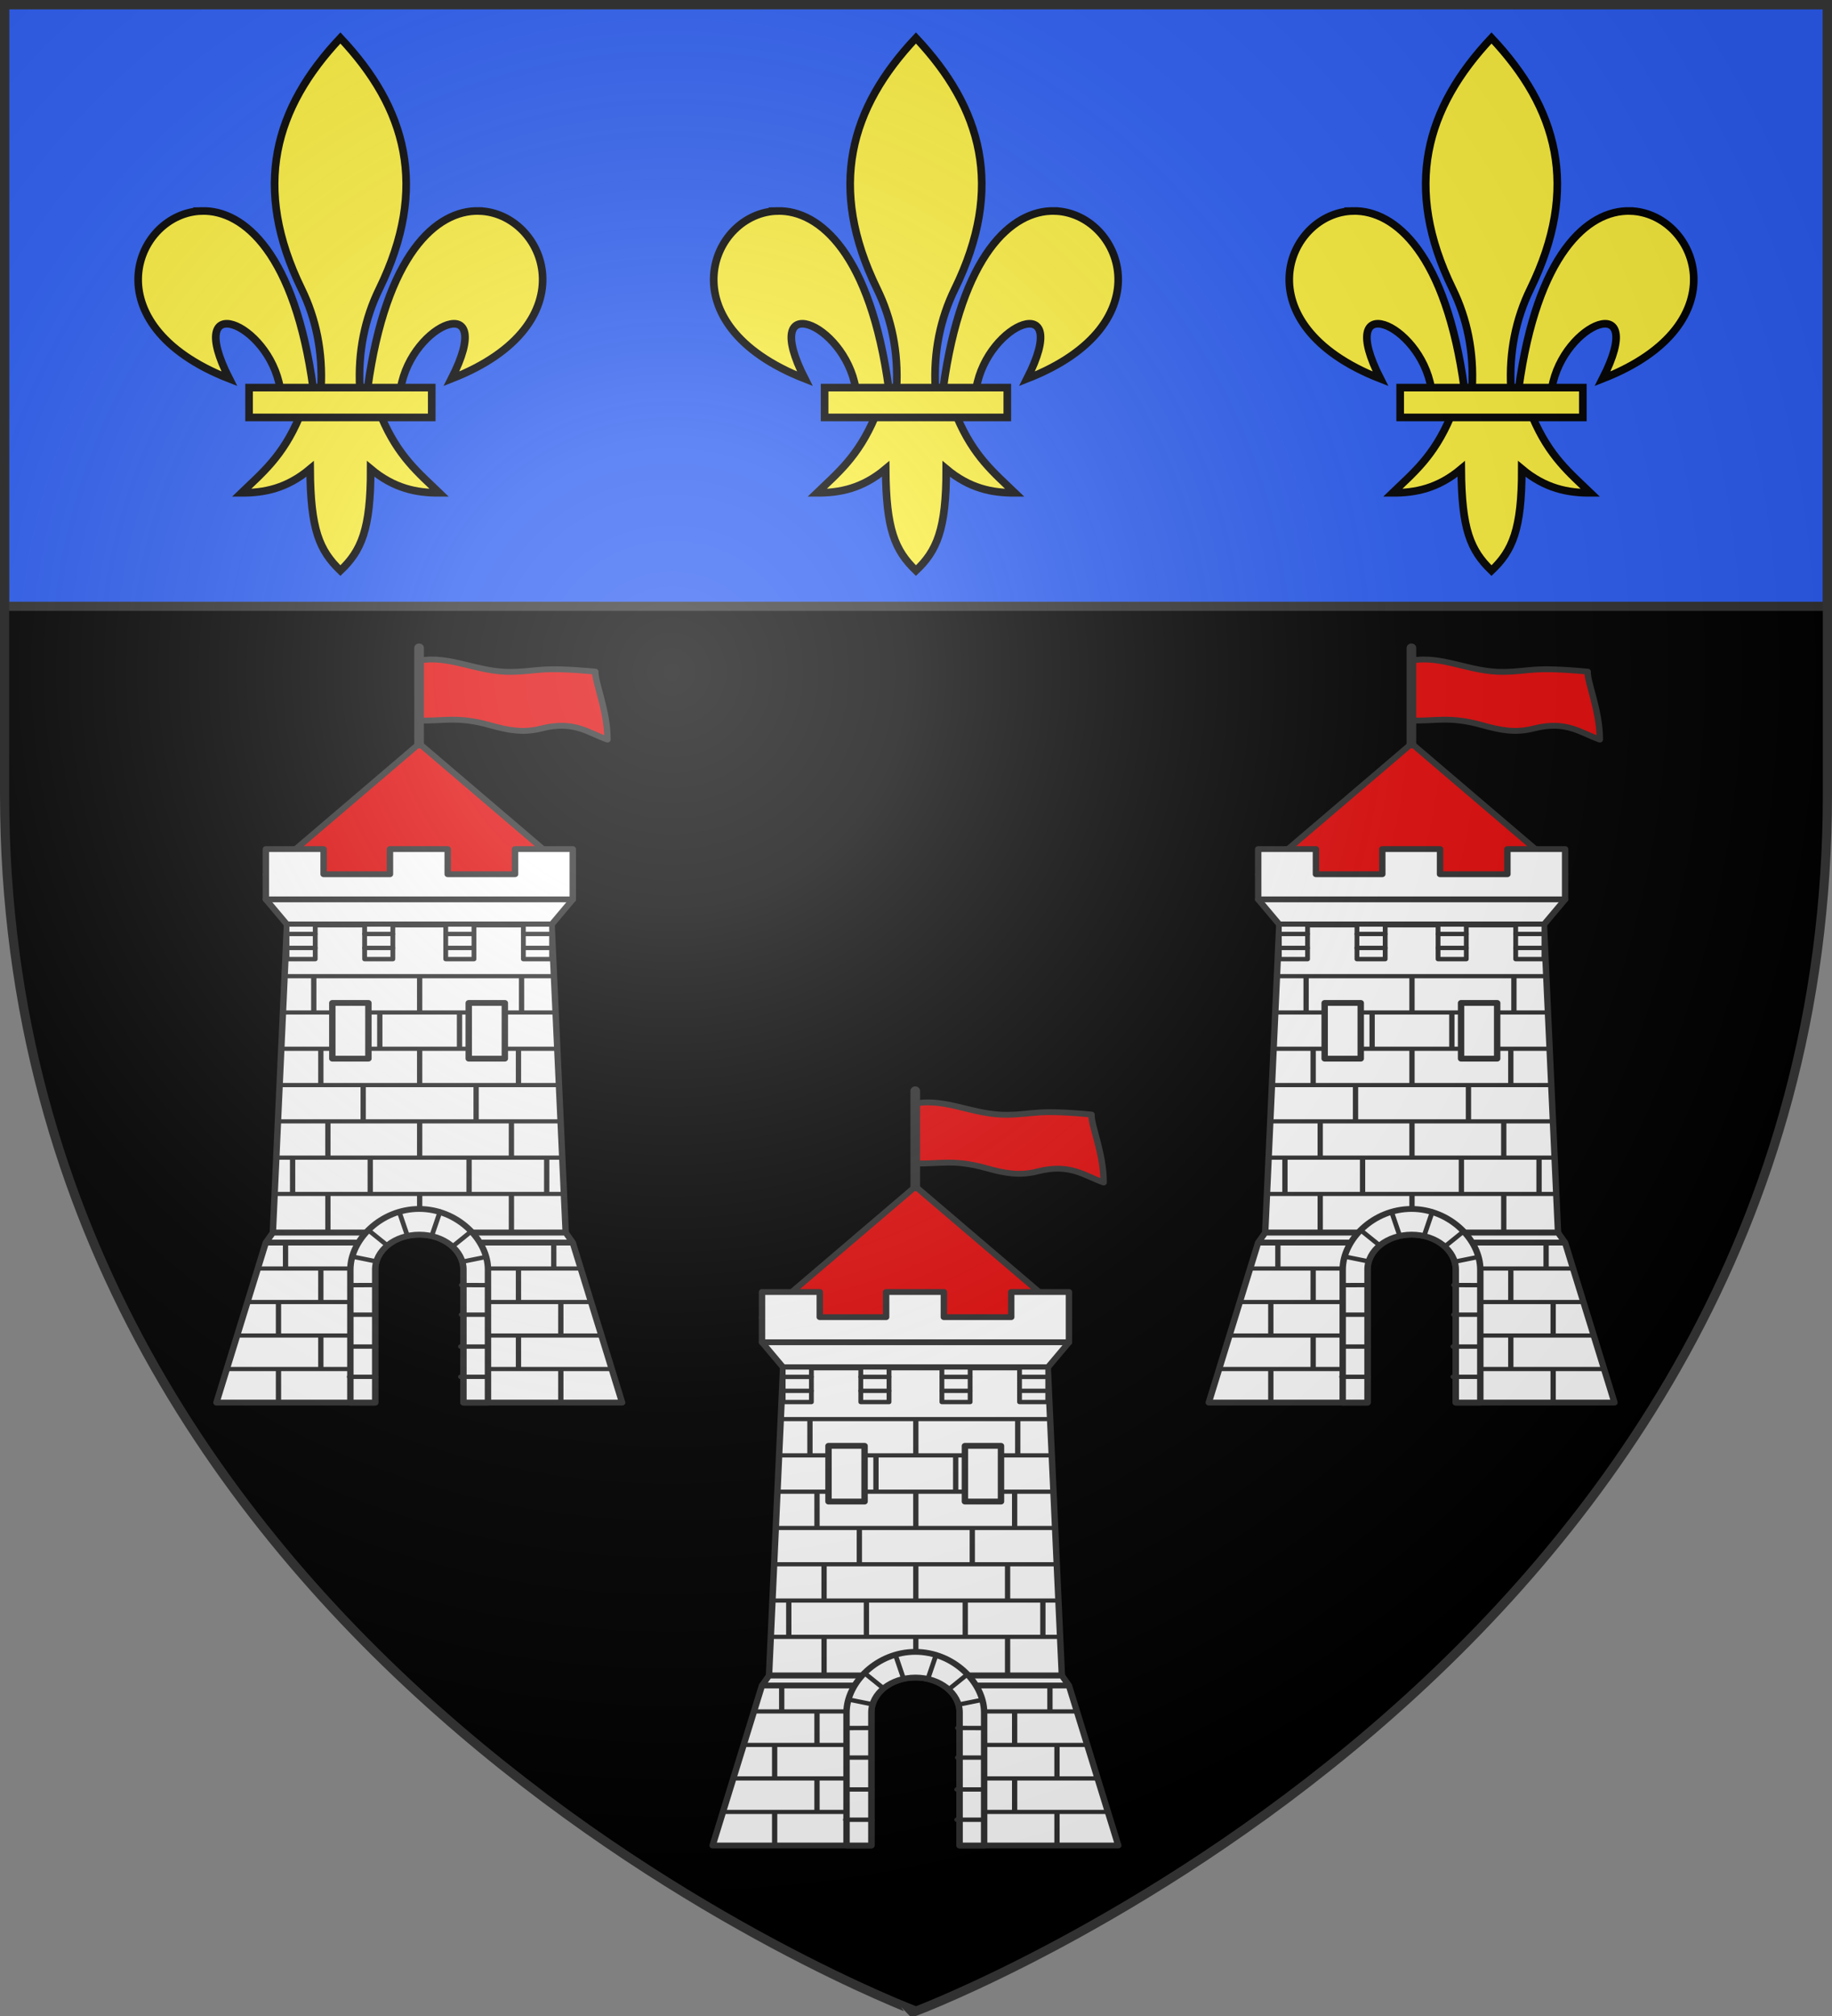
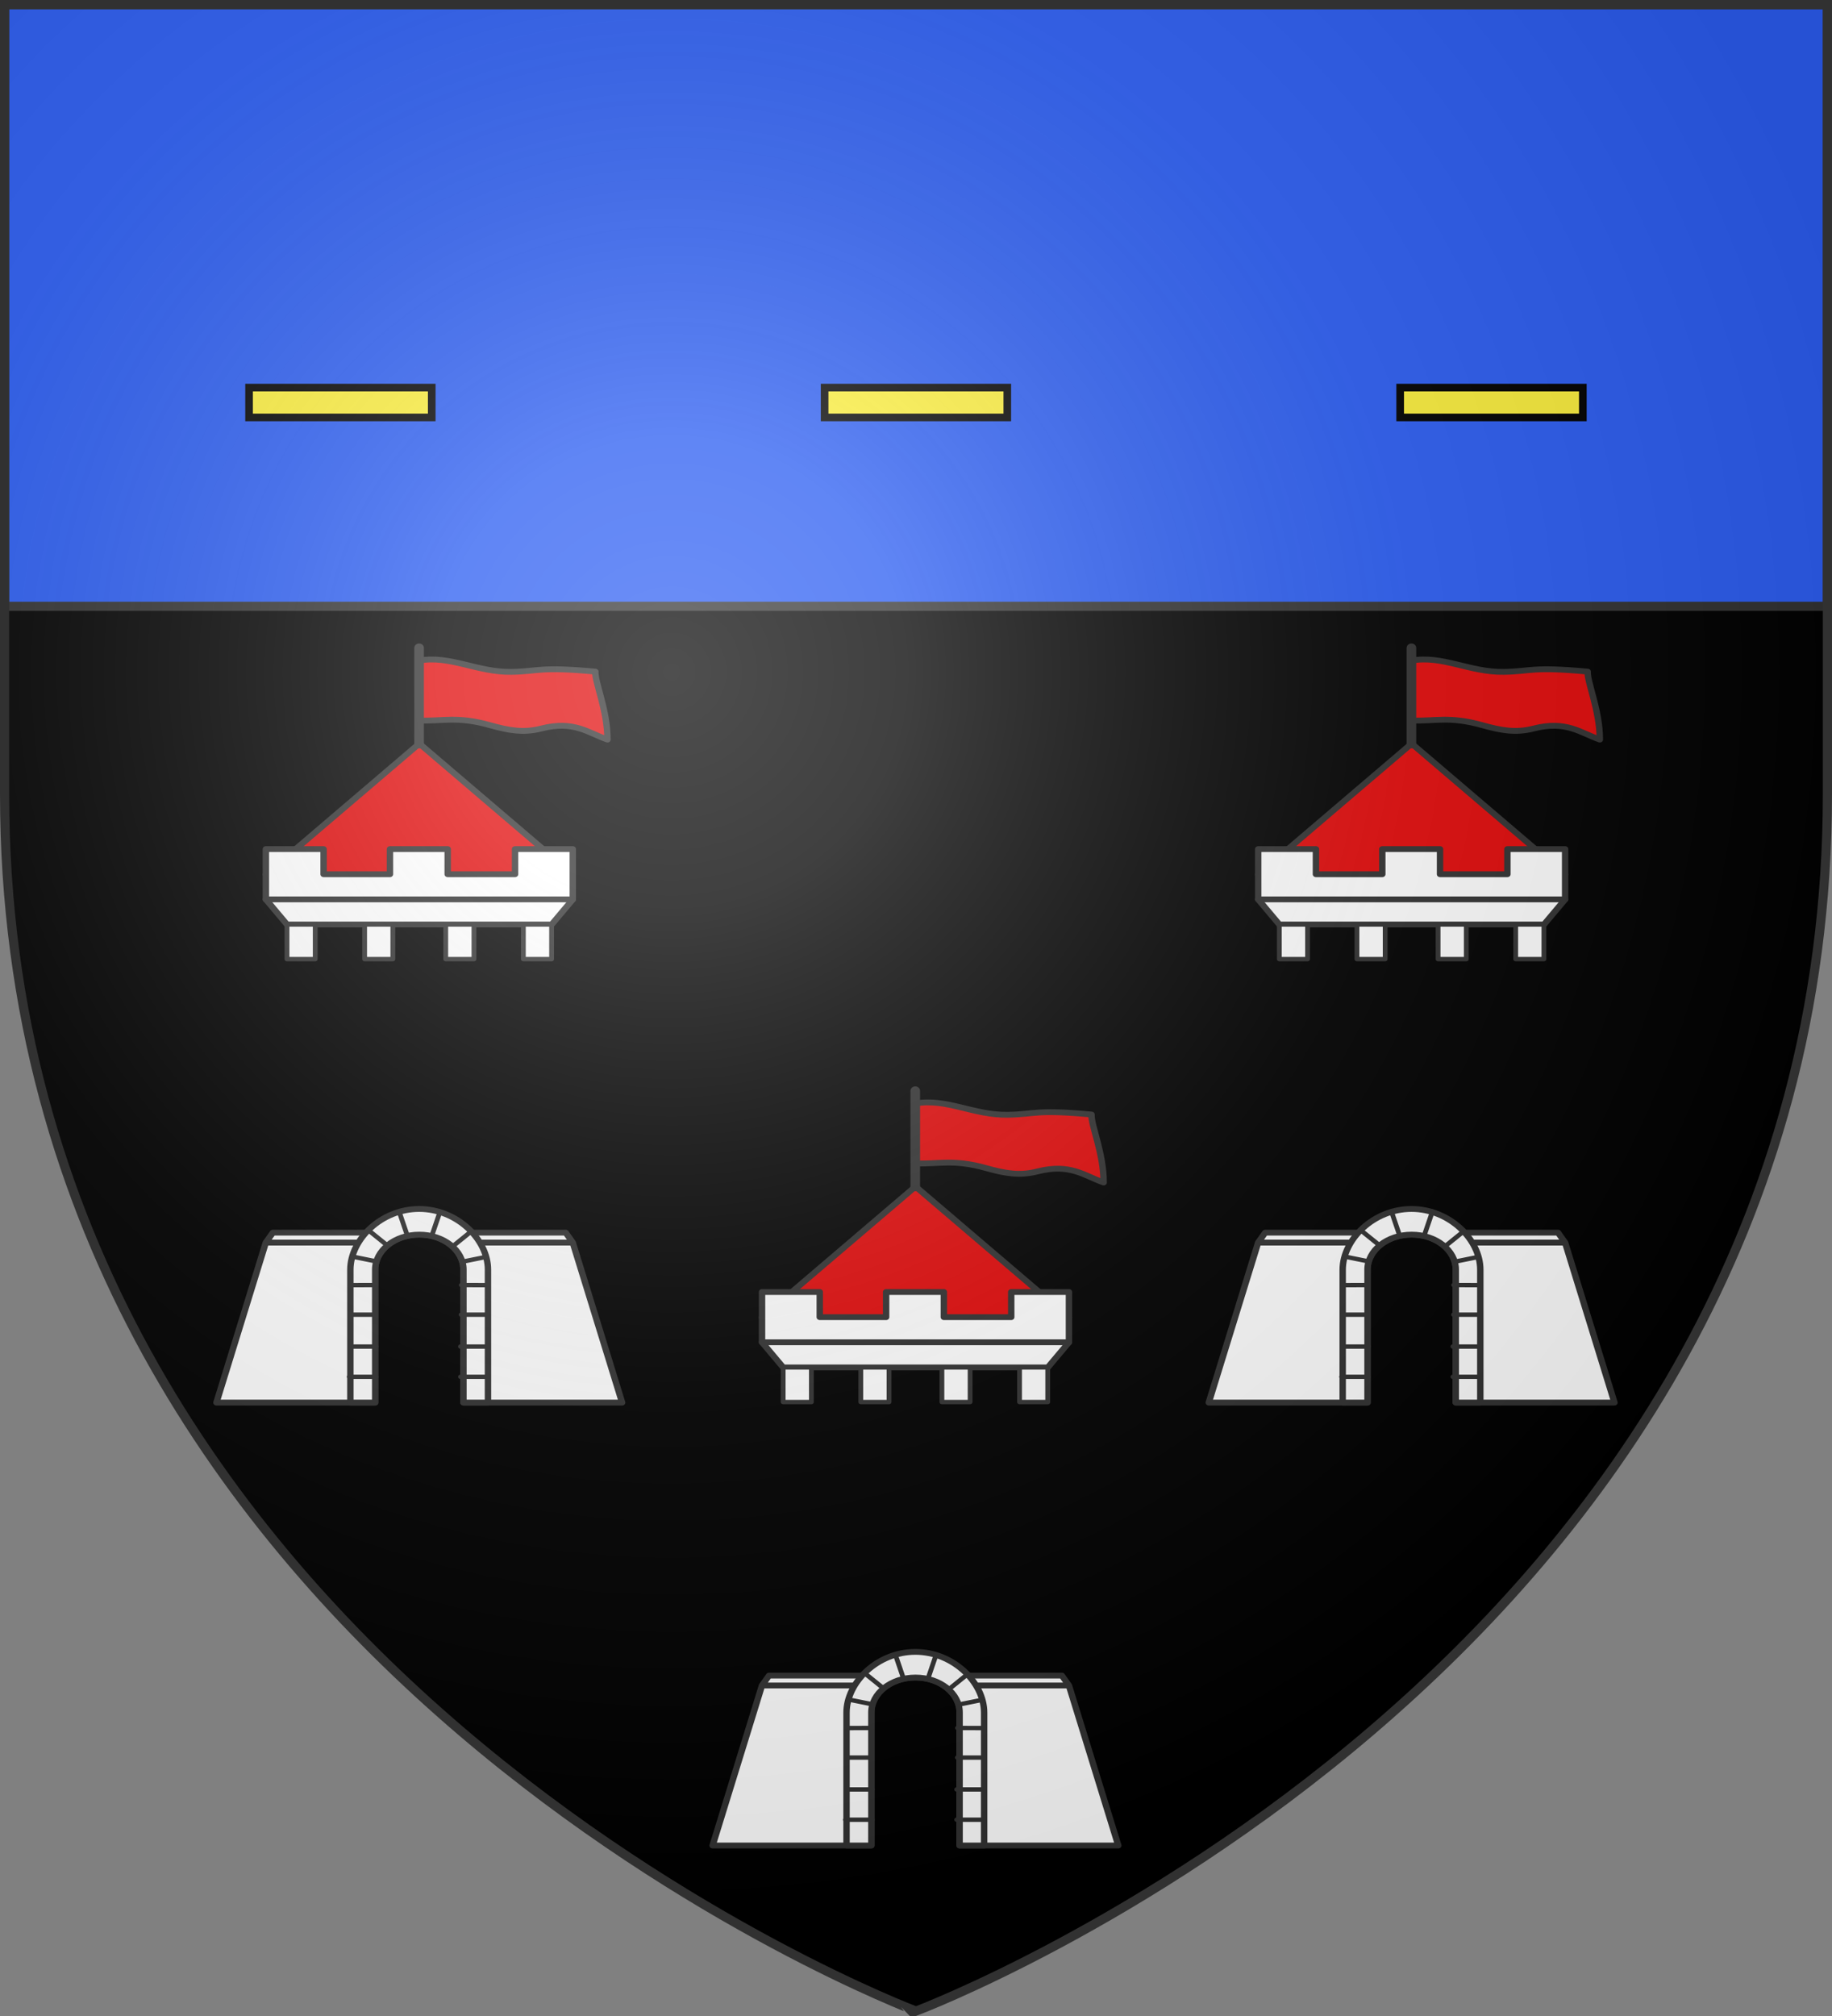
<svg xmlns="http://www.w3.org/2000/svg" xmlns:xlink="http://www.w3.org/1999/xlink" width="600" height="660">
  <rect width="100%" height="100%" fill="#808080" stroke="none" />
  <radialGradient id="d" cx="-80" cy="-80" r="405" gradientUnits="userSpaceOnUse">
    <stop offset="0" stop-color="#fff" stop-opacity=".31" />
    <stop offset=".19" stop-color="#fff" stop-opacity=".25" />
    <stop offset=".6" stop-color="#6b6b6b" stop-opacity=".125" />
    <stop offset="1" stop-opacity=".125" />
  </radialGradient>
  <path d="M1.5 1.5h597V260c0 286.31-298.5 398.5-298.5 398.5S1.5 546.31 1.5 260z" />
  <g transform="translate(300 300)">
    <g id="b" fill="#fff" stroke="#313131" stroke-linecap="round" stroke-linejoin="round" stroke-width="1.878">
      <path fill="#e20909" d="M655.587 135.475h89.994l-44.997-42.2z" transform="matrix(1.117 0 0 1.016 -782.717 -6.333)" />
      <path d="M655.587 127.275v16.2l6.202 8.1h77.591l6.201-8.1v-16.2h-16.929v8.1h-19.75v-8.1h-16.93v8.1h-19.456v-8.1z" transform="matrix(1.117 0 0 1.016 -782.717 -6.333)" />
-       <path d="M657.634 250.874h85.868l-4.139-99.302h-77.59z" transform="matrix(1.117 0 0 1.016 -782.717 -6.333)" />
      <path d="m657.636 250.867-2.068 3.2h36.784c2.235-1.605 5.105-2.56 8.228-2.56s5.992.955 8.228 2.56h36.762l-2.068-3.2zM655.568 254.067l-14.476 51.56h46.552v-42.88c0-3.493 1.833-6.616 4.708-8.68zm53.24 0c2.874 2.064 4.708 5.187 4.708 8.68v42.88h46.53l-14.476-51.56z" transform="matrix(1.117 0 0 1.016 -782.717 -6.333)" />
      <path stroke-width="1.408" d="M684.543 151.575h8.276v11.154h-8.276zm23.784-.003h8.276v11.154h-8.276zm22.76 0h8.276v11.154h-8.276zm-69.304.003h8.276v11.154h-8.276z" transform="matrix(1.117 0 0 1.016 -782.717 -6.333)" />
-       <path stroke-linecap="butt" stroke-width="1.408" d="M661.772 154.626h8.277m-8.277 4.5h8.277m14.483-4.5h8.277m-8.277 4.5h8.277m38.278-4.5h8.276m-8.276 4.5h8.276m-31.036-4.5h8.276m-8.276 4.5h8.276" transform="matrix(1.117 0 0 1.016 -782.717 -6.333)" />
      <path d="M655.587 143.475h89.994" transform="matrix(1.117 0 0 1.016 -782.717 -6.333)" />
-       <path fill="#313131" stroke="none" d="M-44.07 163.899v1.37h8.467v10.51h-9.367v1.371h30.99v10.51h-31.29v1.373h11.978v10.511h-12.347v1.37h26.218v10.511h-26.448v1.37h14.889v10.513h-16.021v1.37h4.463v10.511h-4.785v1.37h16.343v11.31h1.733v-11.31h28.32v11.31H.808v-11.31h28.319v11.31h1.734v-11.31h16.558v-1.37h-5.001v-10.51h4.464v-1.37H30.86v-10.513h14.89v-1.37H19.3v-10.511h26.148v-1.371H33.171v-10.51h11.678v-1.373H13.86v-10.51h30.09v-1.371h-9.763v-10.51h9.701v-1.371zm10.201 1.37H-.926v10.51H-33.87zm34.676 0h31.646v10.51H.807zm-13.053 11.881h24.373v10.51h-24.373zm-19.312 11.883H-.926v10.511h-30.632zm32.365 0h30.63v10.511H.807zm-18.494 11.882h35.253v10.51h-35.253zm-11.56 11.88h28.32v10.513h-28.32zm30.054 0h28.319v10.513H.807zm-41.611 11.884h23.694v10.51h-23.694zm25.428 0h30.631v10.51h-30.631zm32.365 0h23.694v10.51H16.99zm-61.84 27.084v7.841h-7.903v1.37h19.462v9.597h-23.057v1.372h9.187v9.597h-12.783v1.37h26.653v9.598h-30.024v1.37h16.154v10.436h1.734v-10.435h23.72v-1.37h-9.85v-9.599h9.457v-1.37h-23.327v-9.597h23.658v-1.372h-9.788v-9.596h8.743v-1.37h-20.302v-7.842zm87.847.466v7.375H22.173v1.37h9.264v9.597H21.87v1.372h23.436v9.597H22.351v1.37h9.086v9.598h-9.098v1.37h22.968v10.436h1.734v-10.435h15.833v-1.37H33.17v-9.599H59.7v-1.37h-12.66v-9.597h9.322v-1.372H33.17v-9.596H52.36v-1.37h-7.63v-7.376z" />
-       <path stroke-linejoin="miter" d="M675.074 176.846h10.58v17.949h-10.58zm40 0h10.58v17.949h-10.58z" transform="matrix(1.117 0 0 1.016 -782.717 -6.333)" />
      <path fill="#e20909" d="M700.584 66.531c8.972-1.808 17.048 3.83 27.042 3.636 8.217-.16 8.045-1.762 24.57-.077-.177 3.465 3.552 12.322 3.56 21.901-5.651-2.153-9.781-6.273-19.437-3.559-5.198 1.461-9.456.633-15.057-1.095-9.672-2.983-13.892-1.197-20.678-1.515z" transform="matrix(1.117 0 0 1.016 -782.717 -6.333)" />
      <path stroke-width="2.816" d="M1000.584 393.275v-30.976" transform="matrix(1.117 0 0 1.016 -1117.895 -310.997)" />
      <path d="M700.536 243.227c-11.136 0-20.174 9.873-20.174 19.56v42.84h7.282v-42.86c0-6.21 5.797-11.26 12.936-11.26 7.138 0 12.936 5.05 12.936 11.26v42.86h7.194v-42.84c0-9.687-9.039-19.56-20.174-19.56" transform="matrix(1.117 0 0 1.016 -782.717 -6.333)" />
      <path stroke-linecap="butt" stroke-width="1.408" d="m706.66 244.064-2.413 7.775m10.884-.787-4.978 4.42m9.906 3.232-6.397 1.423m6.515 7.654-7.275-.028m7.201 9.54h-7.241m7.442 10.275h-7.644m7.845 9.75h-7.845m-17.94-53.053 2.414 7.775m-11.39-1.89 4.979 4.42m-9.45 4.078 6.396 1.423m-7.297 7.71 7.275-.028m-7.201 9.54h7.242m-7.443 10.275h7.644m-7.845 9.75h7.845" transform="matrix(1.117 0 0 1.016 -782.717 -6.333)" />
    </g>
    <g transform="translate(-980.919 116.321)">
      <path fill="#2b5df2" stroke="#313131" stroke-width="3" d="M682.419-414.821h597v197h-597z" />
      <g id="a" fill="#fcef3c" stroke="#000" stroke-width="1.219">
-         <path fill-rule="evenodd" d="M58.405 30.003c10.623.254 17.913 18.078-4.382 26.78 7.369-14.436-6.305-9.002-8.107 1.487h-5.281c2.918-21.306 10.964-28.43 17.77-28.267zm-28.67 32.88c-2.69 6.35-6.012 8.985-9.24 12.106 3.619.016 7.22-.679 10.958-3.814.064 9.675 1.472 12.982 4.833 16.232 3.323-3.149 4.845-6.547 4.834-16.232 3.737 3.135 7.34 3.83 10.958 3.814-3.228-3.121-6.55-5.757-9.24-12.107zm6.551-60.497c-10.503 11.151-14.16 23.801-6.2 40.084 2.304 4.713 3.409 10.027 3.1 15.8h6.2c-.308-5.773.797-11.087 3.1-15.8 7.96-16.283 4.304-28.933-6.2-40.084zM14.168 30.003c-10.623.254-17.914 18.078 4.381 26.78-7.368-14.436 6.305-9.002 8.108 1.487h5.281c-2.918-21.306-10.964-28.43-17.77-28.267z" transform="matrix(2.051 0 0 2.051 717.982 -408.786)" />
        <path d="M21.701 58.196h29.17v4.76h-29.17z" transform="matrix(2.051 0 0 2.051 717.982 -408.786)" />
      </g>
      <use xlink:href="#a" width="100%" height="100%" transform="translate(188.5)" />
      <use xlink:href="#a" width="100%" height="100%" transform="translate(377)" />
    </g>
    <use xlink:href="#b" width="100%" height="100%" transform="translate(-162.5 -145)" />
    <use xlink:href="#b" width="100%" height="100%" transform="translate(162.5 -145)" />
  </g>
  <path fill="url(#d)" d="M-298.5-298.5h597V-40C298.5 246.31 0 358.5 0 358.5S-298.5 246.31-298.5-40z" transform="translate(300 300)" />
  <path fill="none" stroke="#313131" stroke-width="3" d="M1.5 1.5h597v258.46c0 286.265-298.5 398.438-298.5 398.438S1.5 546.225 1.5 259.96z" />
</svg>